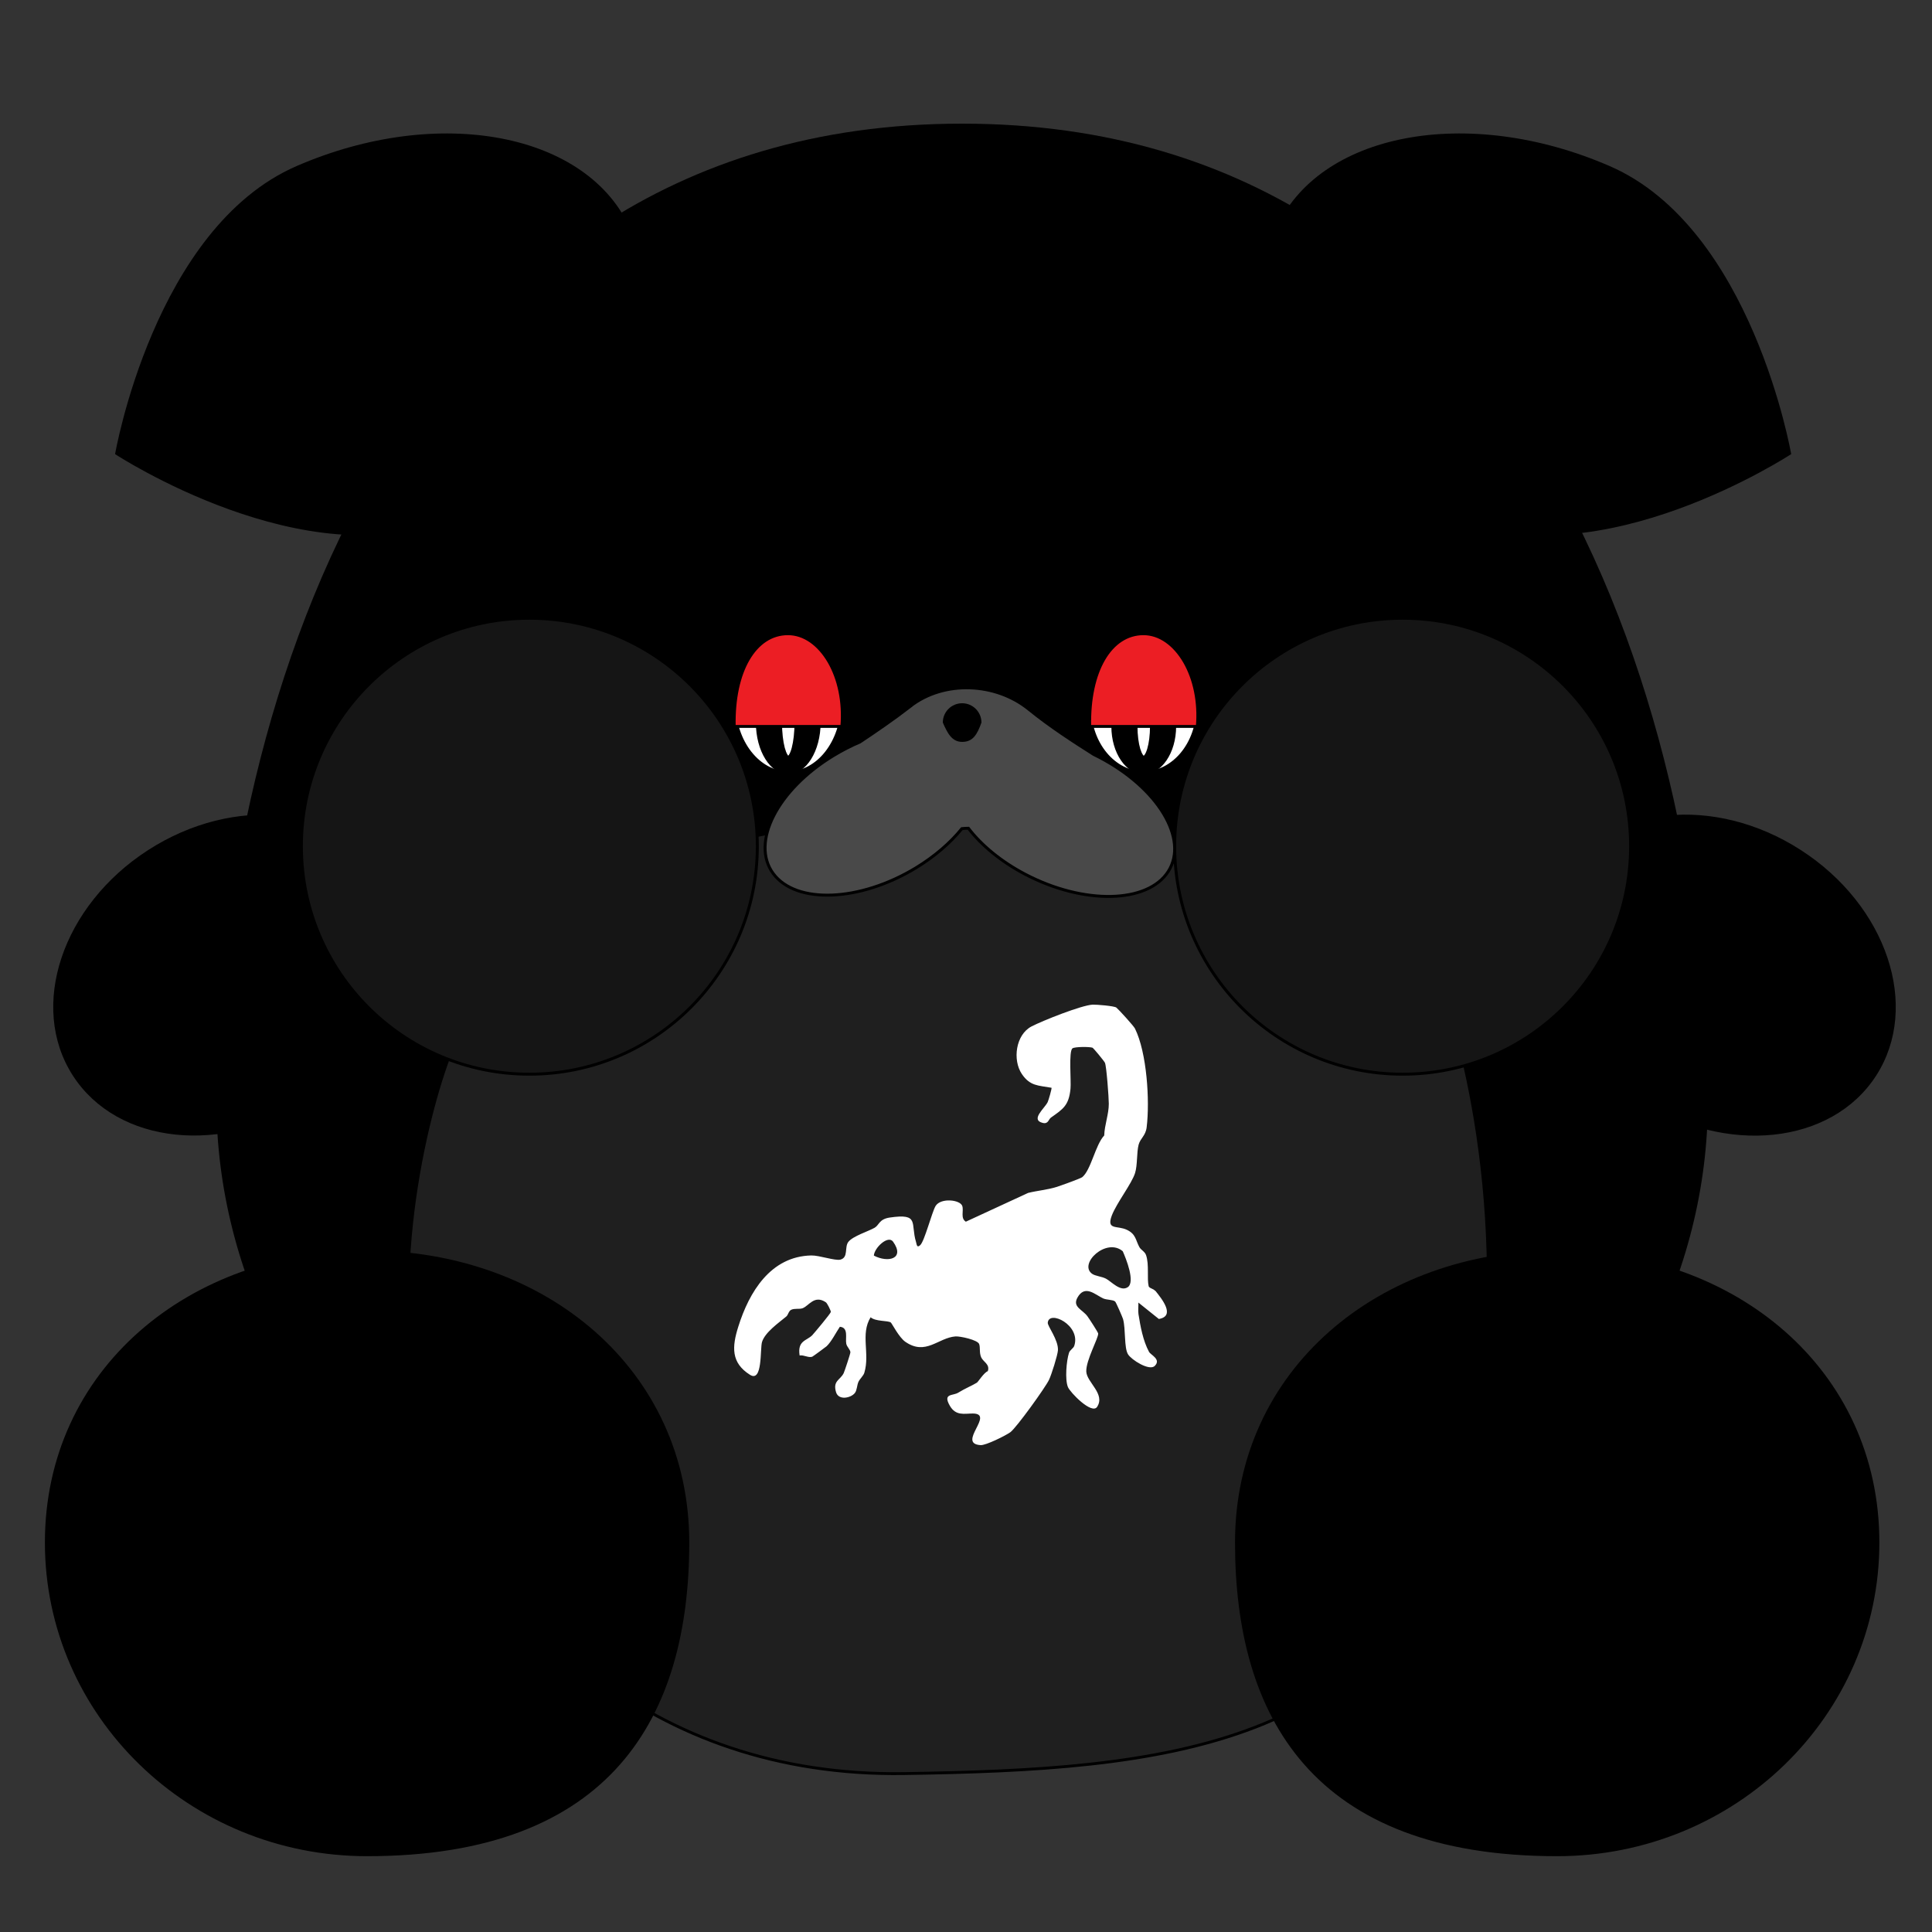
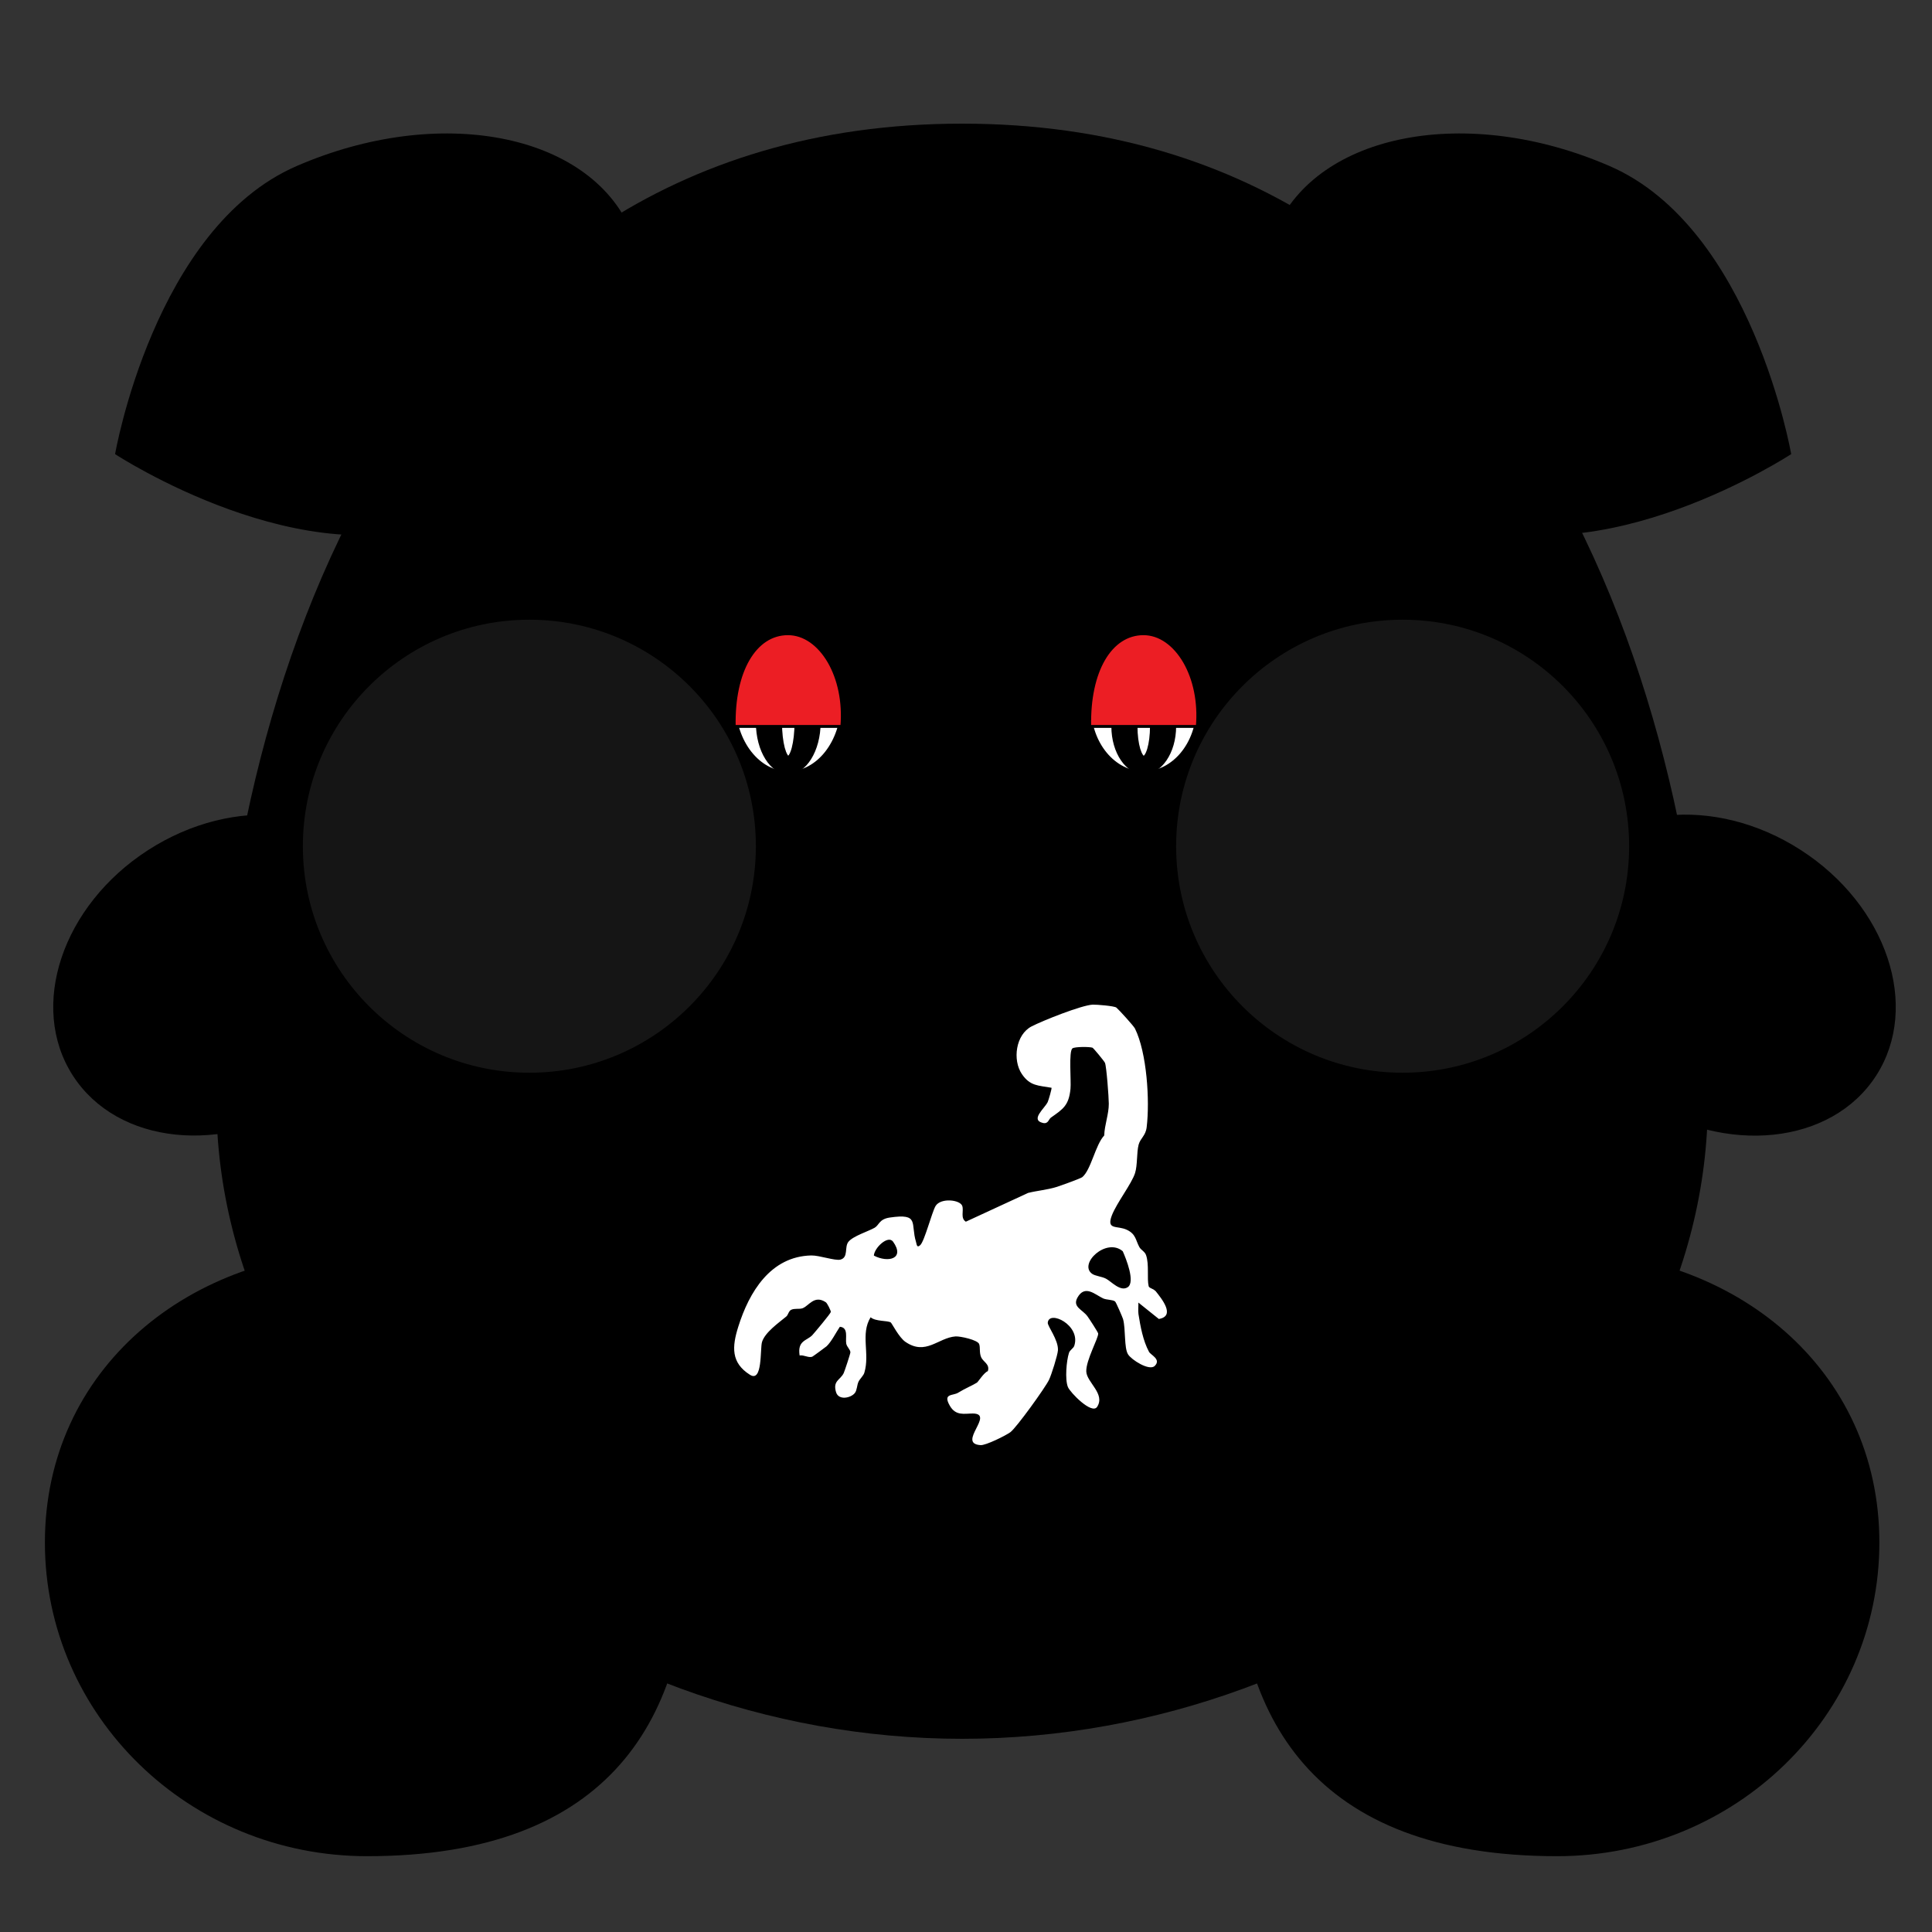
<svg xmlns="http://www.w3.org/2000/svg" fill="none" viewBox="0 0 250 250" height="250" width="250">
  <rect x="0" y="0" width="250" height="250" fill="#333333" stroke="none" />
  <g clip-path="url(#clip0_5415_12641)">
    <ellipse fill="black" transform="rotate(-32.804 29.602 126.179)" ry="19.252" rx="24" cy="126.179" cx="29.602" />
    <ellipse fill="black" transform="matrix(-0.841 -0.542 -0.542 0.841 253.205 123)" ry="19.252" rx="24" cy="19.252" cx="24" />
    <path fill="black" d="M221 142.398C221 188.018 175.02 225 124.5 225C73.98 225 28 188.018 28 142.398C28 96.779 48.85 16 124.5 16C200.15 16 221 96.779 221 142.398Z" />
-     <path stroke-width="0.37" stroke="black" fill="#1F1F1F" d="M55.5 186.5C49.5 168.5 54.667 146 58 137L69.5 114L130 101.5L186.5 127.5C190.333 137.5 196.3 164.4 189.5 192C181 226.5 150 229 117 229.5C84 230 63 209 55.5 186.5Z" />
    <path stroke-width="0.38" stroke="black" fill="white" d="M102 82C105.823 82 109 85.977 109 91C109 96.023 105.813 100 102 100C98.187 100 95 96.023 95 91C95 85.977 98.187 82 102 82Z" />
    <path stroke-width="0.38" stroke="black" fill="black" d="M102 87C103.068 87 104.058 87.685 104.796 88.866C105.534 90.037 106 91.684 106 93.5C106 95.316 105.534 96.953 104.796 98.134C104.058 99.315 103.058 100 102 100C100.942 100 99.942 99.315 99.204 98.134C98.466 96.963 98 95.326 98 93.5C98 91.674 98.466 90.037 99.204 88.866C99.942 87.685 100.942 87 102 87Z" />
    <path stroke-width="0.38" stroke="black" fill="white" d="M102 89C102 89 102.134 89.029 102.268 89.254C102.402 89.469 102.526 89.791 102.639 90.212C102.856 91.042 103 92.205 103 93.505C103 94.805 102.856 95.967 102.639 96.798C102.526 97.218 102.402 97.541 102.268 97.746C102.124 97.971 102.031 98 102 98C101.969 98 101.866 97.971 101.732 97.746C101.598 97.531 101.474 97.209 101.361 96.798C101.144 95.967 101 94.795 101 93.505C101 92.215 101.144 91.042 101.361 90.212C101.474 89.791 101.598 89.469 101.732 89.254C101.876 89.029 101.979 89 102 89Z" />
    <path stroke-width="0.38" stroke="black" fill="#EC1E24" d="M101.958 82C104.08 82 105.983 83.404 107.284 85.647C108.546 87.833 109.215 90.802 108.938 94H95.006C94.929 90.399 95.608 87.419 96.813 85.337C98.047 83.208 99.825 82 101.967 82H101.958Z" />
    <path stroke-width="0.38" stroke="black" fill="white" d="M148 83C151.823 83 155 86.756 155 91.5C155 96.244 151.813 100 148 100C144.187 100 141 96.244 141 91.5C141 86.756 144.187 83 148 83Z" />
    <path stroke-width="0.38" stroke="black" fill="black" d="M148 88C149.058 88 150.058 88.632 150.796 89.722C151.534 90.803 152 92.314 152 94C152 95.686 151.534 97.197 150.796 98.278C150.058 99.368 149.058 100 148 100C146.942 100 145.942 99.368 145.204 98.278C144.466 97.197 144 95.686 144 94C144 92.314 144.466 90.803 145.204 89.722C145.942 88.632 146.942 88 148 88Z" />
    <path stroke-width="0.38" stroke="black" fill="white" d="M148 90C148 90 148.134 90.026 148.268 90.226C148.402 90.417 148.526 90.704 148.639 91.077C148.856 91.815 149 92.849 149 94.004C149 95.16 148.856 96.193 148.639 96.932C148.526 97.305 148.402 97.592 148.268 97.774C148.124 97.974 148.031 98 148 98C147.969 98 147.866 97.974 147.732 97.774C147.598 97.583 147.474 97.296 147.361 96.932C147.144 96.193 147 95.151 147 94.004C147 92.858 147.144 91.815 147.361 91.077C147.474 90.704 147.598 90.417 147.732 90.226C147.876 90.026 147.979 90 148 90Z" />
    <path stroke-width="0.38" stroke="black" fill="#EC1E24" d="M147.958 82C150.08 82 151.983 83.404 153.284 85.647C154.546 87.833 155.215 90.802 154.938 94H141.006C140.929 90.399 141.608 87.419 142.813 85.337C144.047 83.208 145.835 82 147.967 82H147.958Z" />
    <path stroke-width="0.38" stroke="black" fill="#151515" d="M68.5 139C84.792 139 98 125.792 98 109.5C98 93.208 84.792 80 68.5 80C52.208 80 39 93.208 39 109.5C39 125.792 52.208 139 68.5 139Z" />
    <path stroke-width="0.38" stroke="black" fill="#151515" d="M181.5 139C197.792 139 211 125.792 211 109.5C211 93.208 197.792 80 181.5 80C165.208 80 152 93.208 152 109.5C152 125.792 165.208 139 181.5 139Z" />
    <path stroke-miterlimit="10" stroke-width="0.38" stroke="black" fill="black" d="M47.5 162C70.455 162 89 177.317 89 199.598C89 210.792 86.513 220.888 80.105 228.18C73.697 235.472 63.339 240 47.5 240C24.574 240 6 221.899 6 199.598C6 177.317 24.555 162 47.5 162Z" />
    <path stroke-miterlimit="10" stroke-width="0.38" stroke="black" fill="black" d="M201.5 162C178.545 162 160 177.317 160 199.598C160 210.792 162.487 220.888 168.895 228.18C175.303 235.472 185.661 240 201.5 240C224.426 240 243 221.899 243 199.598C243 177.298 224.445 162 201.5 162Z" />
-     <path stroke-miterlimit="10" stroke-width="0.38" stroke="black" fill="#494949" d="M117.801 91.376C122.164 88.004 128.838 88.296 133.126 91.775C135.978 94.087 138.887 95.943 141.51 97.615C141.767 97.741 142.024 97.867 142.28 98.003C149.848 101.968 153.831 108.575 151.179 112.754C148.526 116.932 140.237 117.097 132.669 113.133C129.523 111.481 126.994 109.372 125.311 107.176C125.026 107.176 124.741 107.195 124.465 107.225C122.982 109.051 120.976 110.8 118.542 112.287C111.279 116.708 103.009 117.039 100.052 113.035C97.096 109.032 100.584 102.191 107.838 97.78C108.96 97.1 110.11 96.507 111.26 96.021C113.361 94.622 115.595 93.096 117.81 91.386L117.801 91.376Z" />
    <path fill="black" d="M127 93.5C126.441 95.07 125.883 96 124.5 96C123.117 96 122.559 94.75 122 93.5C122 92.116 123.117 91 124.5 91C125.883 91 127 92.126 127 93.5Z" />
    <path fill="white" d="M149.495 167.017C150.355 168.083 152.141 170.301 149.954 170.675L147.308 168.553C147.318 169.043 147.251 169.562 147.318 170.051C147.566 171.616 147.9 173.479 148.683 174.929C148.893 175.332 150.288 175.889 149.428 176.744C148.722 177.454 146.382 175.937 145.971 175.255C145.436 174.42 145.684 172 145.322 170.685C145.236 170.416 144.405 168.476 144.29 168.409C144.004 168.169 143.201 168.217 142.752 168.016C141.721 167.545 140.384 166.162 139.41 167.929C138.76 169.129 140.069 169.446 140.718 170.33C140.938 170.627 142.074 172.375 142.103 172.548C142.16 173.133 140.508 176.014 140.565 177.483C140.632 178.885 143.058 180.364 141.969 182.044C141.282 183.091 138.464 180.172 138.187 179.48C137.786 178.491 137.996 176.1 138.321 175.073C138.435 174.679 138.913 174.487 139.018 174.122C139.868 171.463 135.733 169.465 135.58 171.155C135.542 171.607 136.965 173.373 136.898 174.718C136.86 175.361 136.048 177.925 135.742 178.549C135.274 179.538 131.53 184.742 130.738 185.328C130.126 185.77 127.557 187.047 126.889 186.999C123.756 186.807 128.799 182.918 125.876 182.908C124.807 182.908 123.68 183.254 122.906 181.9C121.961 180.258 123.317 180.642 123.995 180.21C124.893 179.653 125.857 179.269 126.411 178.914C126.574 178.818 127.309 177.618 127.825 177.426C128.121 176.513 127.213 176.225 126.956 175.62C126.698 174.987 126.87 174.41 126.707 173.93C126.526 173.383 124.253 172.893 123.642 172.932C121.407 173.095 119.802 175.457 117.157 173.633C116.326 173.066 115.399 171.213 115.266 171.127C114.855 170.858 113.298 171.021 112.658 170.454C111.312 172.634 112.591 175.15 111.846 177.627C111.732 178.021 111.293 178.386 111.092 178.789C110.882 179.24 110.91 179.864 110.624 180.248C110.108 180.911 108.523 181.238 108.189 180.162C107.73 178.664 108.733 178.587 109.172 177.685C109.287 177.445 110.041 175.169 110.041 174.987C110.032 174.631 109.602 174.314 109.507 173.882C109.363 173.162 109.841 171.78 108.676 171.684C108.179 172.423 107.577 173.633 106.957 174.209C106.861 174.295 105.218 175.505 105.113 175.553C104.645 175.745 104.005 175.294 103.471 175.399C103.165 173.45 104.387 173.508 105.104 172.778C105.409 172.442 107.491 169.965 107.51 169.763C107.51 169.581 107.042 168.621 106.851 168.505C105.352 167.516 104.664 169.005 103.833 169.293C103.394 169.437 102.84 169.273 102.382 169.485C102.047 169.638 101.981 170.176 101.742 170.358C100.758 171.175 98.972 172.413 98.6 173.671C98.342 174.574 98.695 178.943 97.043 177.896C94.579 176.34 94.713 174.276 95.534 171.674C96.928 167.219 99.698 162.562 104.989 162.456C106.03 162.437 108.045 163.167 108.752 162.994C109.822 162.706 109.239 161.371 109.784 160.689C110.385 159.94 112.372 159.335 113.184 158.865C113.776 158.519 113.747 157.751 115.141 157.549C119.029 156.983 117.797 158.298 118.532 160.708C118.627 161.006 118.627 161.553 119.086 161.112C119.64 160.574 120.566 156.935 121.053 156.071C121.712 154.957 124.262 155.235 124.52 156.061C124.73 156.695 124.253 157.626 124.979 158.087L133.039 154.362C134.243 154.064 135.494 153.968 136.678 153.603C137.194 153.449 139.82 152.499 140.04 152.326C141.177 151.404 141.74 148.14 142.886 146.93C142.924 145.576 143.488 144.155 143.478 142.82C143.478 142.013 143.182 137.99 142.982 137.529C142.886 137.308 141.492 135.619 141.368 135.571C140.976 135.436 139.075 135.436 138.779 135.657C138.264 136.022 138.627 139.911 138.521 140.89C138.311 143.05 137.557 143.511 135.991 144.616C135.685 144.836 135.647 145.48 134.94 145.307C133.278 144.904 135.188 143.415 135.57 142.609C135.685 142.369 136.124 140.842 136.067 140.756C134.348 140.448 133.297 140.554 132.228 138.979C130.996 137.155 131.435 133.871 133.488 132.815C134.921 132.075 139.944 130.069 141.396 130.001C141.864 129.982 144.204 130.165 144.462 130.385C144.815 130.683 146.678 132.738 146.859 133.084C148.406 136.195 148.798 142.426 148.378 145.864C148.244 146.978 147.566 147.275 147.337 148.12C147.069 149.157 147.203 150.742 146.878 151.788C146.439 153.181 144.51 155.629 143.87 157.281C143.134 159.23 144.586 158.538 145.828 159.143C146.993 159.7 146.936 160.459 147.432 161.371C147.652 161.765 148.139 161.938 148.301 162.418C148.722 163.627 148.397 165.442 148.636 166.431C148.702 166.7 149.247 166.748 149.466 167.027L149.495 167.017ZM145.914 166.575C146.945 165.913 145.704 162.85 145.283 161.909C143.163 160.104 139.553 163.522 141.301 164.818C141.721 165.125 142.571 165.173 143.115 165.461C143.784 165.807 144.978 167.18 145.904 166.575H145.914ZM113.078 162.475C114.912 163.435 117.147 162.898 115.562 160.67C114.912 159.777 113.126 161.477 113.078 162.475Z" />
    <path fill="black" d="M81.632 29.777C87.095 42.356 76.584 59.042 58.154 67.046C39.724 75.05 14.892 58.763 14.892 58.763C14.892 58.763 19.94 29.498 38.37 21.493C56.8 13.489 76.169 17.198 81.632 29.777Z" />
    <path fill="black" d="M165.037 29.777C159.574 42.356 170.085 59.042 188.515 67.046C206.944 75.05 231.777 58.763 231.777 58.763C231.777 58.763 226.728 29.498 208.299 21.493C189.869 13.489 170.5 17.198 165.037 29.777Z" />
  </g>
  <defs>
    <clipPath id="clip0_5415_12641">
      <rect fill="white" height="250" width="250" />
    </clipPath>
  </defs>
</svg>